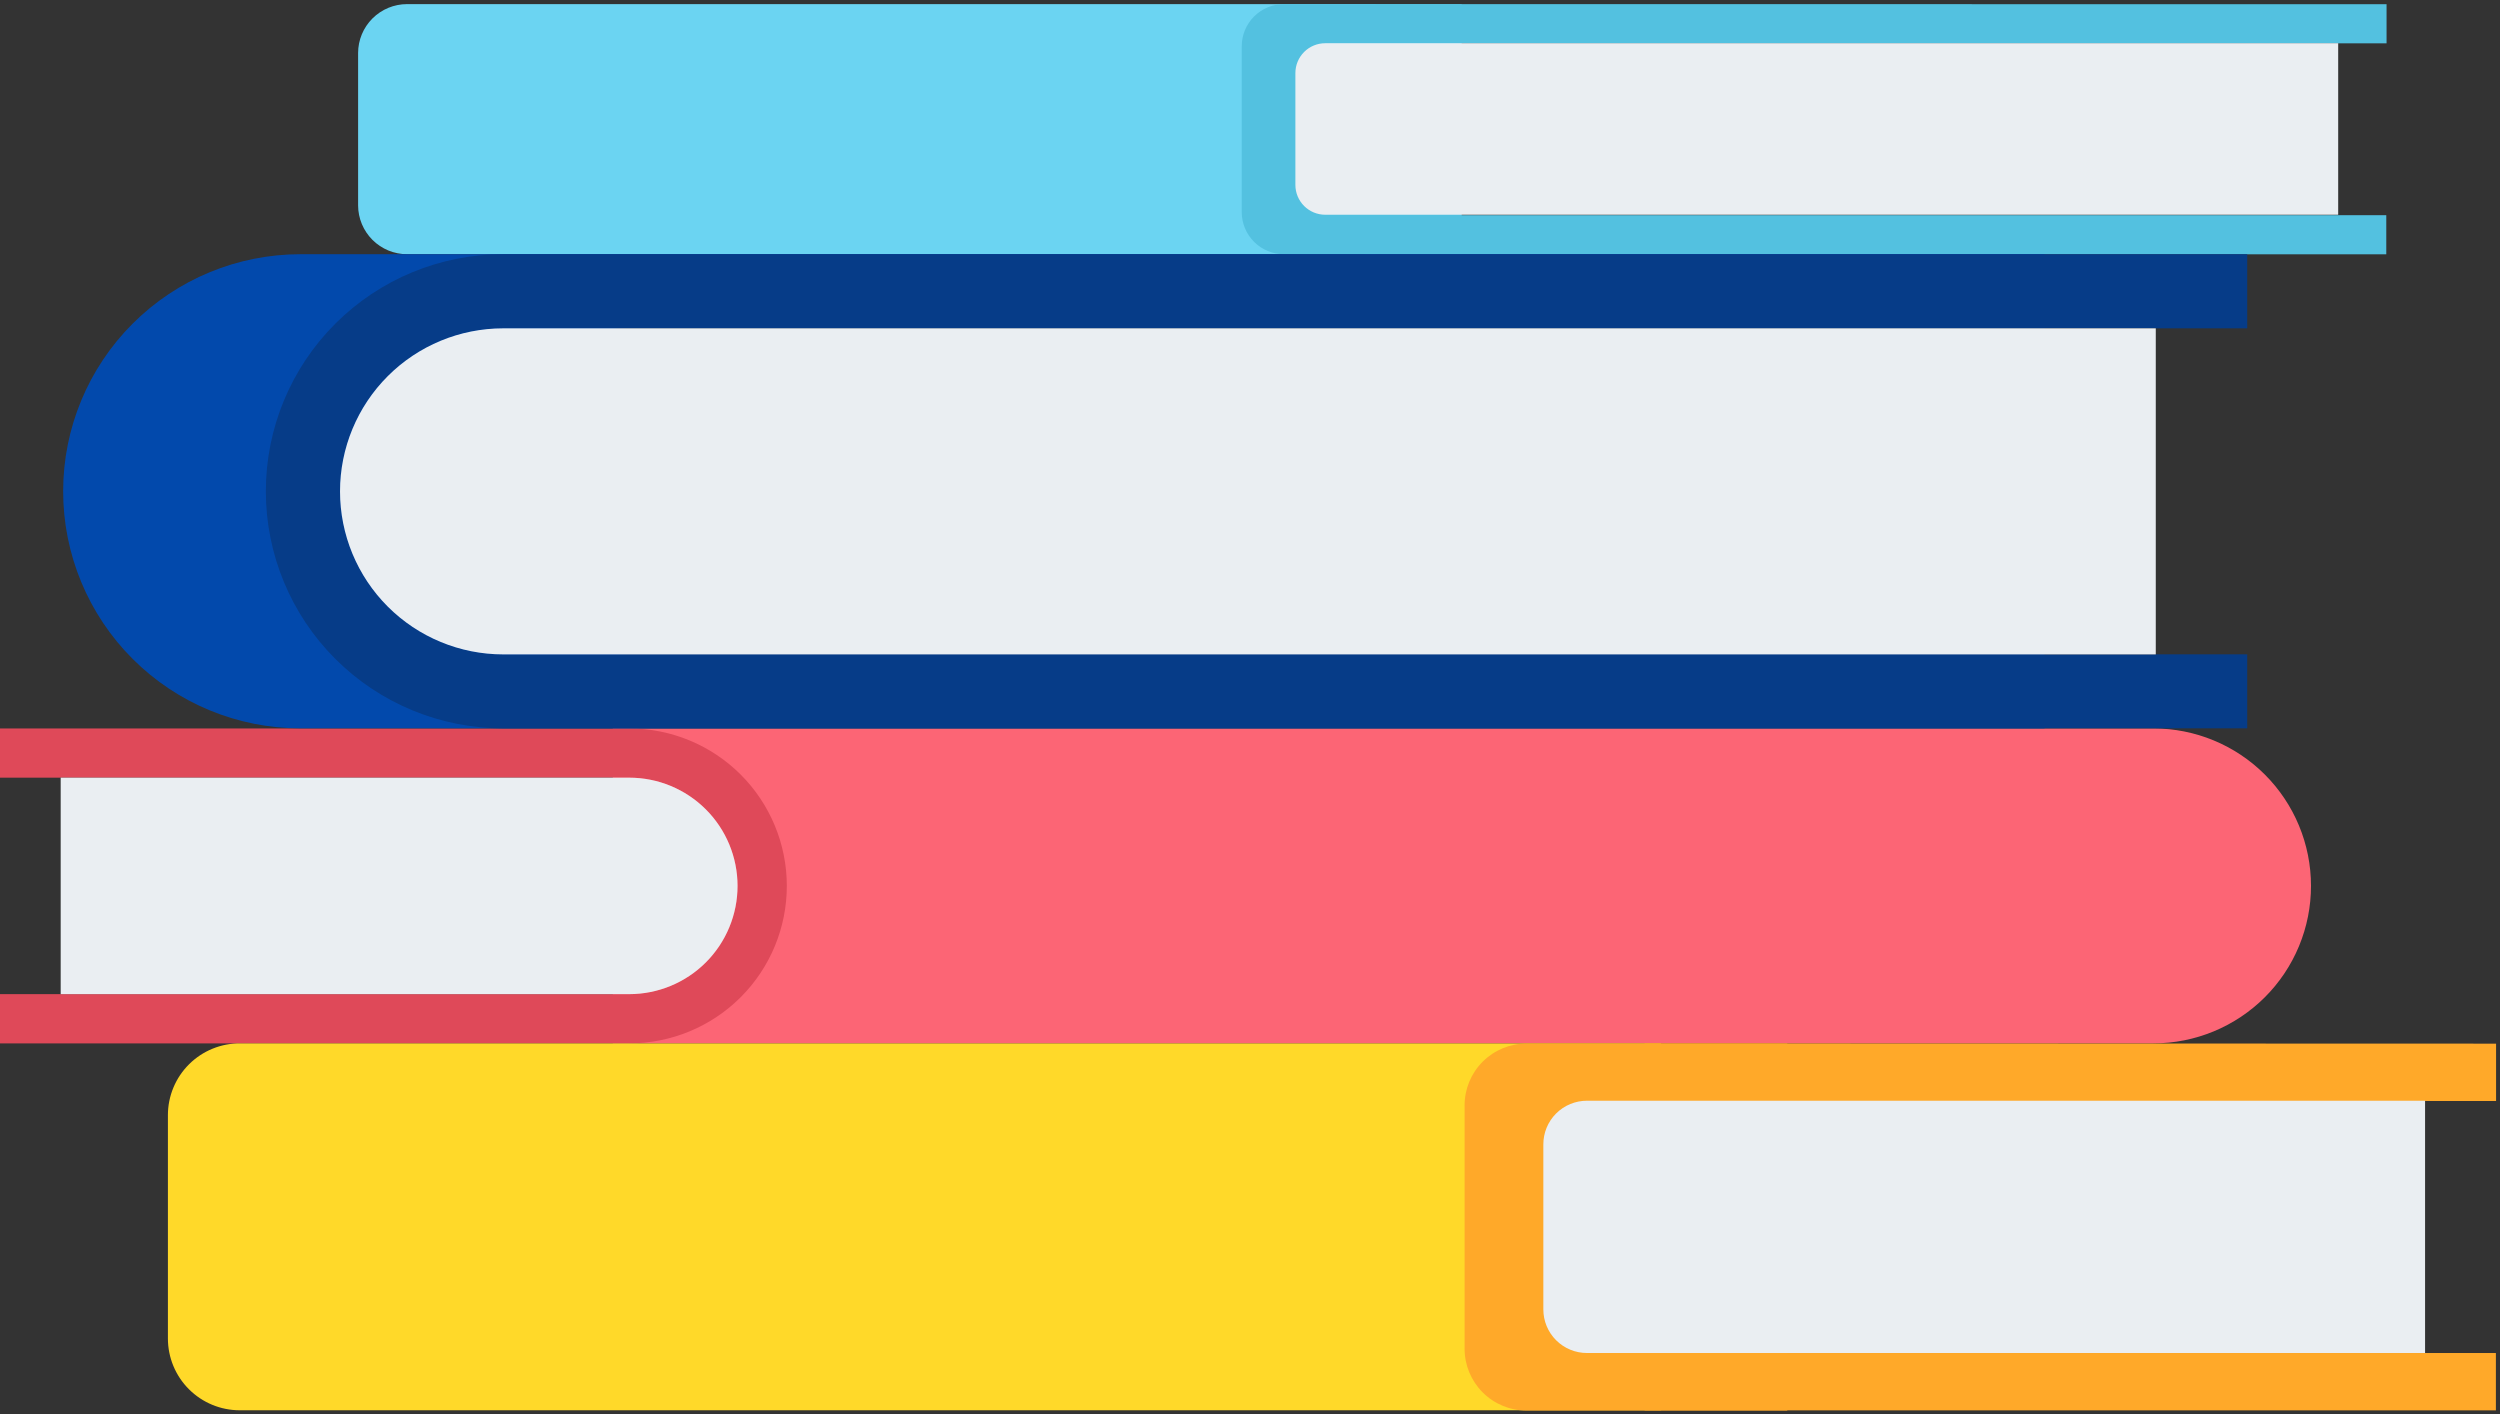
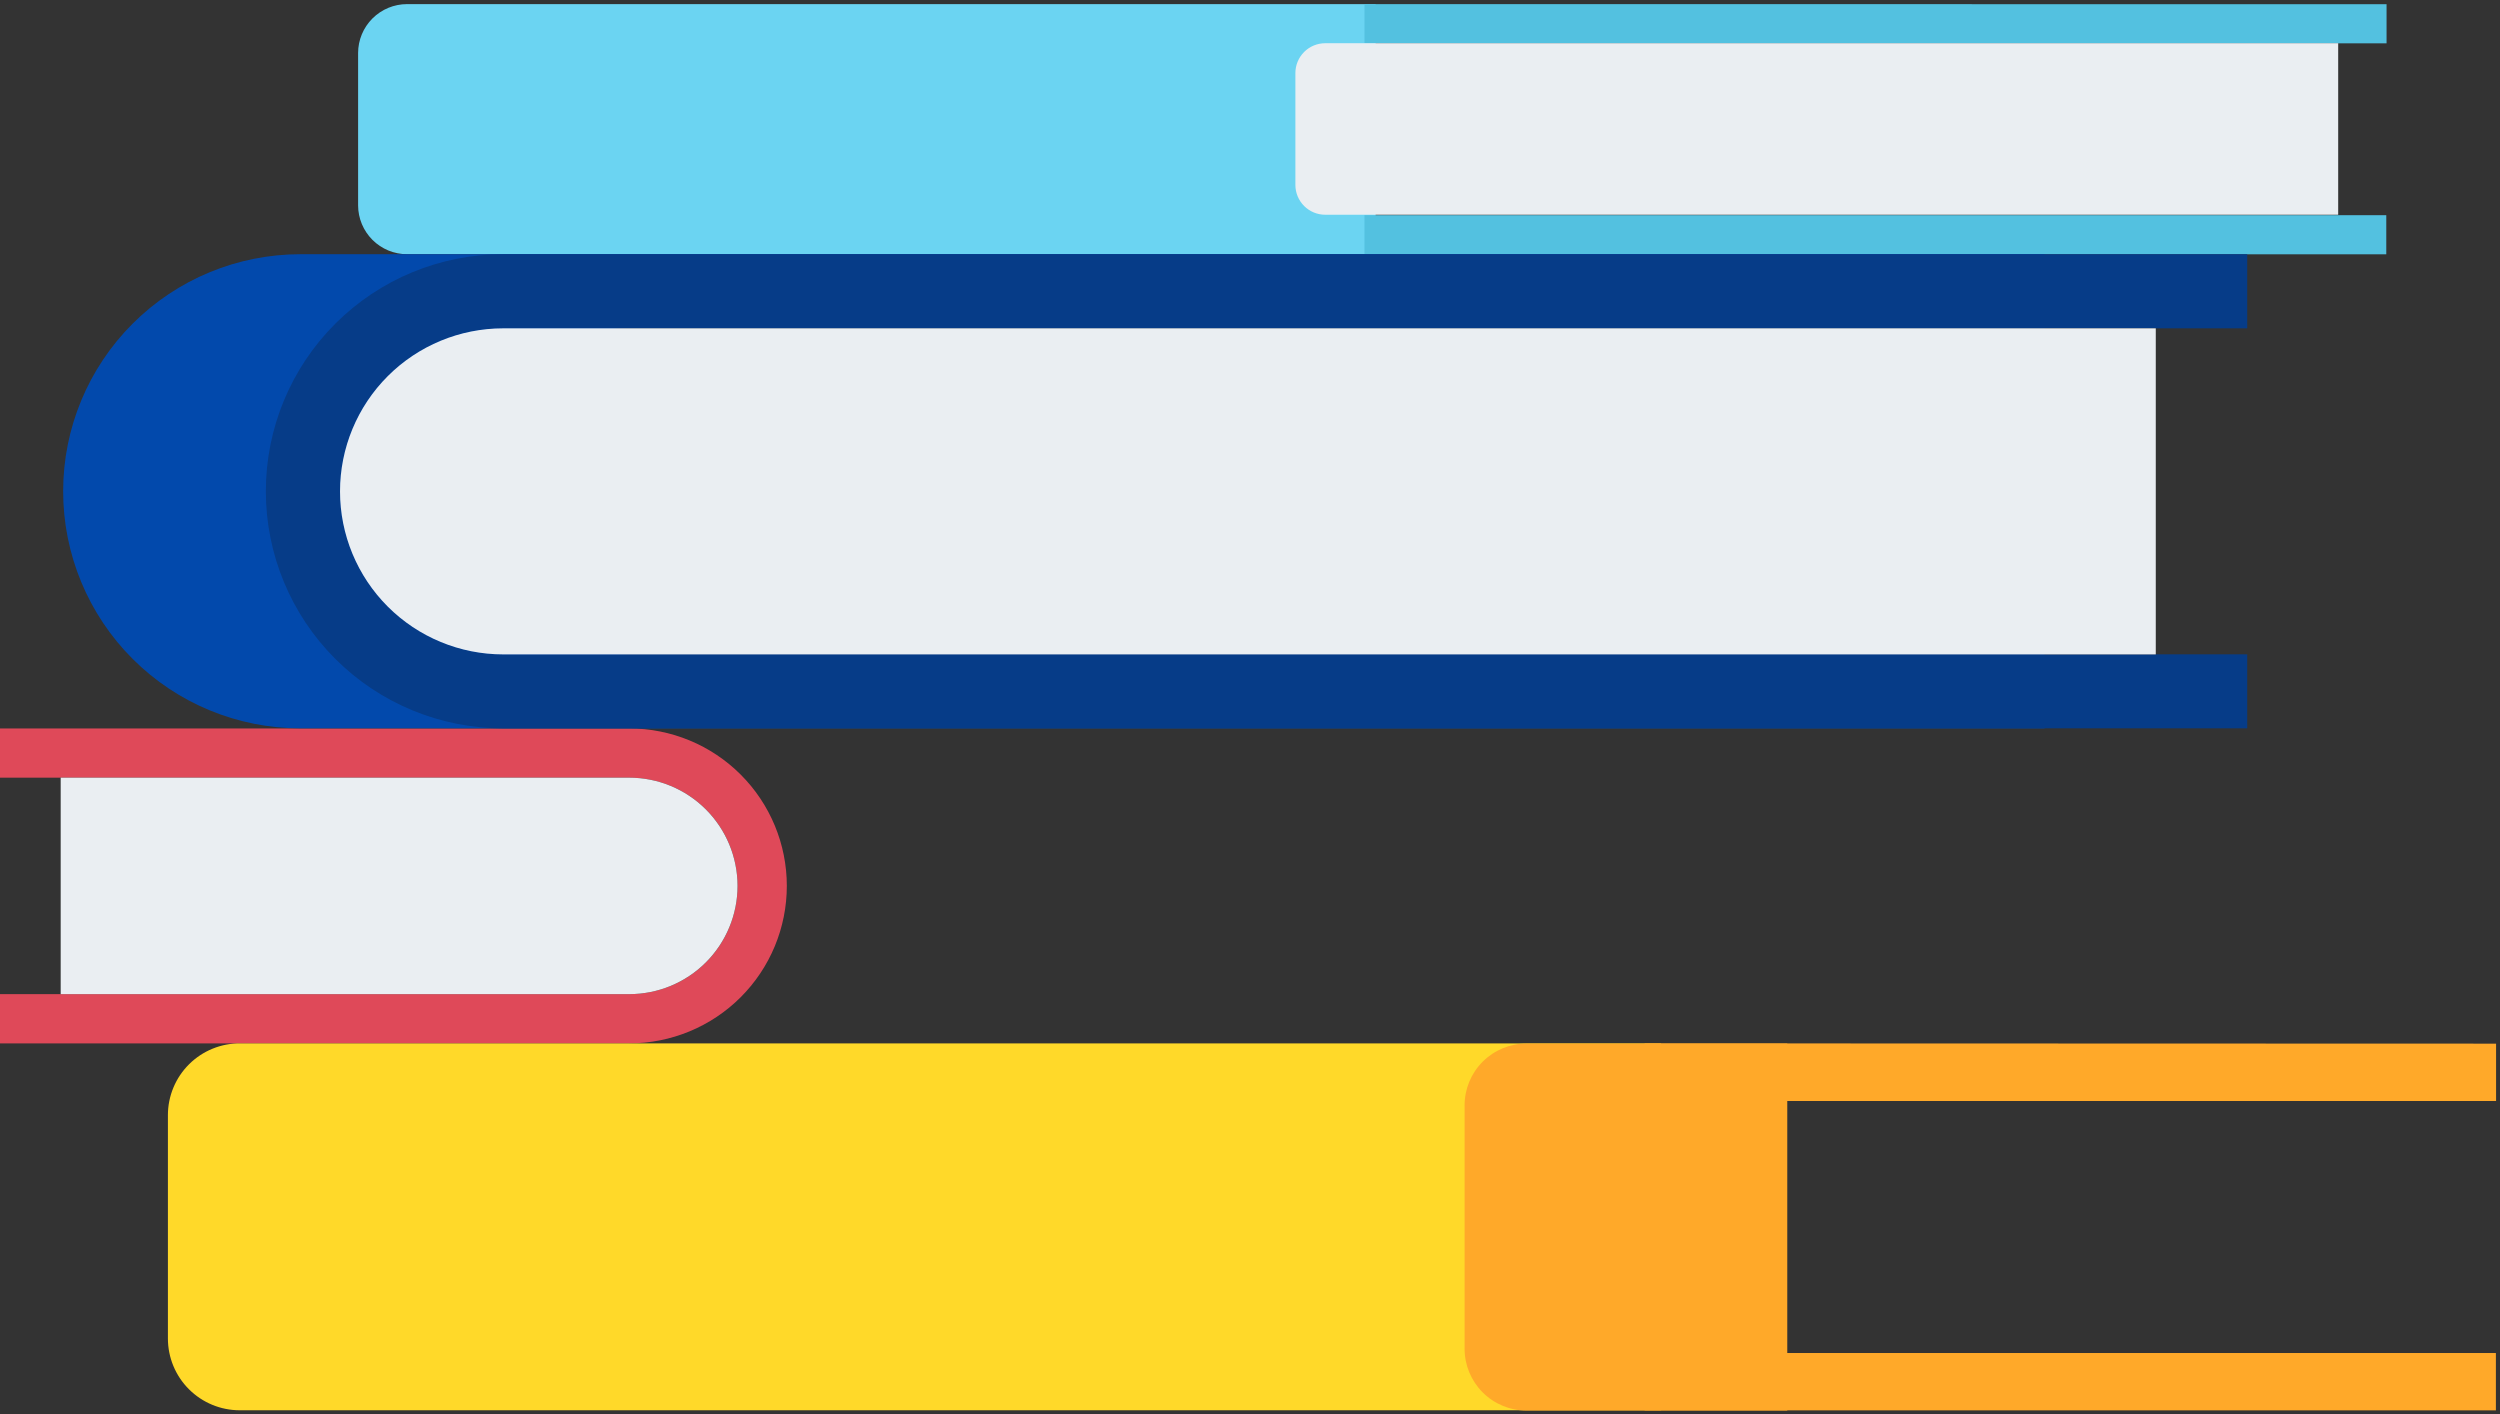
<svg xmlns="http://www.w3.org/2000/svg" width="608" height="344" viewBox="0 0 608 344" fill="none">
  <rect x="0" y="0" width="608" height="344" fill="#333333" stroke="none" />
  <g clip-path="url(#clip0_3079_22387)">
-     <path d="M523.706 253.747L149.031 253.747V177.155L523.706 177.155C533.872 177.155 543.621 181.19 550.809 188.372C557.997 195.554 562.035 205.295 562.035 215.451C562.035 220.48 561.044 225.46 559.118 230.106C557.191 234.753 554.368 238.974 550.809 242.53C547.25 246.086 543.024 248.907 538.374 250.832C533.724 252.756 528.74 253.747 523.706 253.747Z" fill="#FC6575" />
    <path d="M179.37 215.451C179.373 211.994 178.694 208.57 177.371 205.375C176.048 202.18 174.108 199.278 171.661 196.833C169.214 194.388 166.309 192.449 163.111 191.128C159.913 189.806 156.487 189.127 153.026 189.13H0V177.156H153.026C163.192 177.156 172.941 181.19 180.129 188.372C187.317 195.554 191.355 205.295 191.355 215.451C191.355 225.608 187.317 235.349 180.129 242.53C172.941 249.712 163.192 253.747 153.026 253.747H0V241.773H153.026C156.487 241.776 159.913 241.097 163.111 239.775C166.309 238.453 169.214 236.515 171.661 234.07C174.108 231.625 176.048 228.722 177.371 225.527C178.694 222.333 179.373 218.909 179.37 215.451V215.451Z" fill="#DF4959" />
    <path d="M14.758 189.13H153.025C160.012 189.13 166.713 191.903 171.653 196.839C176.594 201.775 179.369 208.47 179.369 215.451C179.369 222.432 176.594 229.127 171.653 234.063C166.713 238.999 160.012 241.773 153.025 241.773H14.758V189.13Z" fill="#EAEEF2" />
    <path d="M40.836 271.176V325.526C40.836 330.155 42.676 334.594 45.952 337.866C49.227 341.139 53.67 342.978 58.302 342.978H403.971V253.747H58.413C56.112 253.732 53.831 254.172 51.7 255.041C49.57 255.91 47.632 257.192 45.999 258.811C44.365 260.431 43.068 262.357 42.182 264.479C41.296 266.601 40.839 268.877 40.836 271.176Z" fill="#FFD929" />
    <path d="M607 329.052H399.977V343H607V329.052Z" fill="#FFA929" />
    <path d="M399.977 253.747V267.761H400.642H607.045V253.813L399.977 253.747Z" fill="#FFA929" />
    <path d="M371.235 253.791H434.665V343.044H371.235C367.244 343.044 363.417 341.46 360.595 338.641C357.773 335.821 356.188 331.997 356.188 328.01V268.804C356.193 264.82 357.781 261.002 360.603 258.187C363.424 255.372 367.248 253.791 371.235 253.791V253.791Z" fill="#FFA929" />
-     <path d="M375.34 278.317V318.431C375.337 319.826 375.61 321.209 376.143 322.499C376.676 323.789 377.459 324.961 378.447 325.948C379.435 326.935 380.608 327.717 381.899 328.25C383.19 328.782 384.574 329.055 385.971 329.052H589.776V267.695H385.971C384.574 267.692 383.19 267.965 381.899 268.497C380.608 269.03 379.435 269.812 378.447 270.799C377.459 271.786 376.676 272.958 376.143 274.248C375.61 275.538 375.337 276.921 375.34 278.317V278.317Z" fill="#EAEEF2" />
    <path d="M87.09 12.886V49.94C87.096 53.094 88.354 56.117 90.588 58.345C92.823 60.574 95.851 61.825 99.008 61.825H334.551V1H99.008C95.851 1 92.823 2.252 90.588 4.48C88.354 6.708 87.096 9.731 87.09 12.886V12.886Z" fill="#6BD4F2" />
    <path d="M580.344 52.334H331.84V61.847H580.344V52.334Z" fill="#53C1E0" />
    <path d="M331.84 1V10.535H580.41V1.022L331.84 1Z" fill="#53C1E0" />
-     <path d="M312.246 1H355.479V61.825H312.246C310.899 61.825 309.566 61.56 308.322 61.045C307.078 60.531 305.948 59.776 304.995 58.825C304.043 57.873 303.288 56.744 302.773 55.501C302.257 54.258 301.992 52.926 301.992 51.58V11.245C301.992 9.899 302.257 8.567 302.773 7.324C303.288 6.081 304.043 4.952 304.995 4.001C305.948 3.049 307.078 2.295 308.322 1.78C309.566 1.265 310.899 1 312.246 1V1Z" fill="#53C1E0" />
    <path d="M315.039 17.742V44.995C315.045 46.914 315.812 48.752 317.173 50.108C318.533 51.463 320.375 52.224 322.296 52.224H568.647V10.513H322.296C320.375 10.513 318.533 11.274 317.173 12.629C315.812 13.984 315.045 15.823 315.039 17.742V17.742Z" fill="#EAEEF2" />
    <path d="M112.746 119.502C112.746 108.986 116.927 98.901 124.368 91.466C131.81 84.031 141.904 79.853 152.428 79.853H497.231V61.825H73.063C57.759 61.825 43.082 67.9 32.26 78.712C21.439 89.524 15.359 104.189 15.359 119.479C15.359 134.77 21.439 149.435 32.26 160.247C43.082 171.059 57.759 177.133 73.063 177.133H497.231V159.128H152.428C141.909 159.122 131.823 154.946 124.383 147.516C116.943 140.087 112.757 130.011 112.746 119.502Z" fill="#0249AC" />
    <path d="M82.696 119.502C82.693 114.294 83.717 109.137 85.711 104.325C87.704 99.514 90.627 95.142 94.312 91.46C97.998 87.777 102.373 84.857 107.189 82.865C112.005 80.874 117.166 79.85 122.378 79.853H546.524V61.825H122.356C107.052 61.825 92.375 67.9 81.553 78.712C70.732 89.524 64.652 104.189 64.652 119.479C64.652 134.77 70.732 149.435 81.553 160.247C92.375 171.059 107.052 177.133 122.356 177.133H546.524V159.128H122.378C111.858 159.128 101.768 154.953 94.326 147.523C86.885 140.092 82.702 130.013 82.696 119.502V119.502Z" fill="#063C88" />
    <path d="M524.285 79.853H122.378C111.853 79.853 101.76 84.03 94.318 91.466C86.876 98.901 82.695 108.986 82.695 119.501C82.695 130.017 86.876 140.101 94.318 147.537C101.76 154.972 111.853 159.15 122.378 159.15H524.285V79.853Z" fill="#EAEEF2" />
  </g>
  <defs>
    <clipPath id="clip0_3079_22387">
      <rect width="608" height="344" fill="white" />
    </clipPath>
  </defs>
</svg>